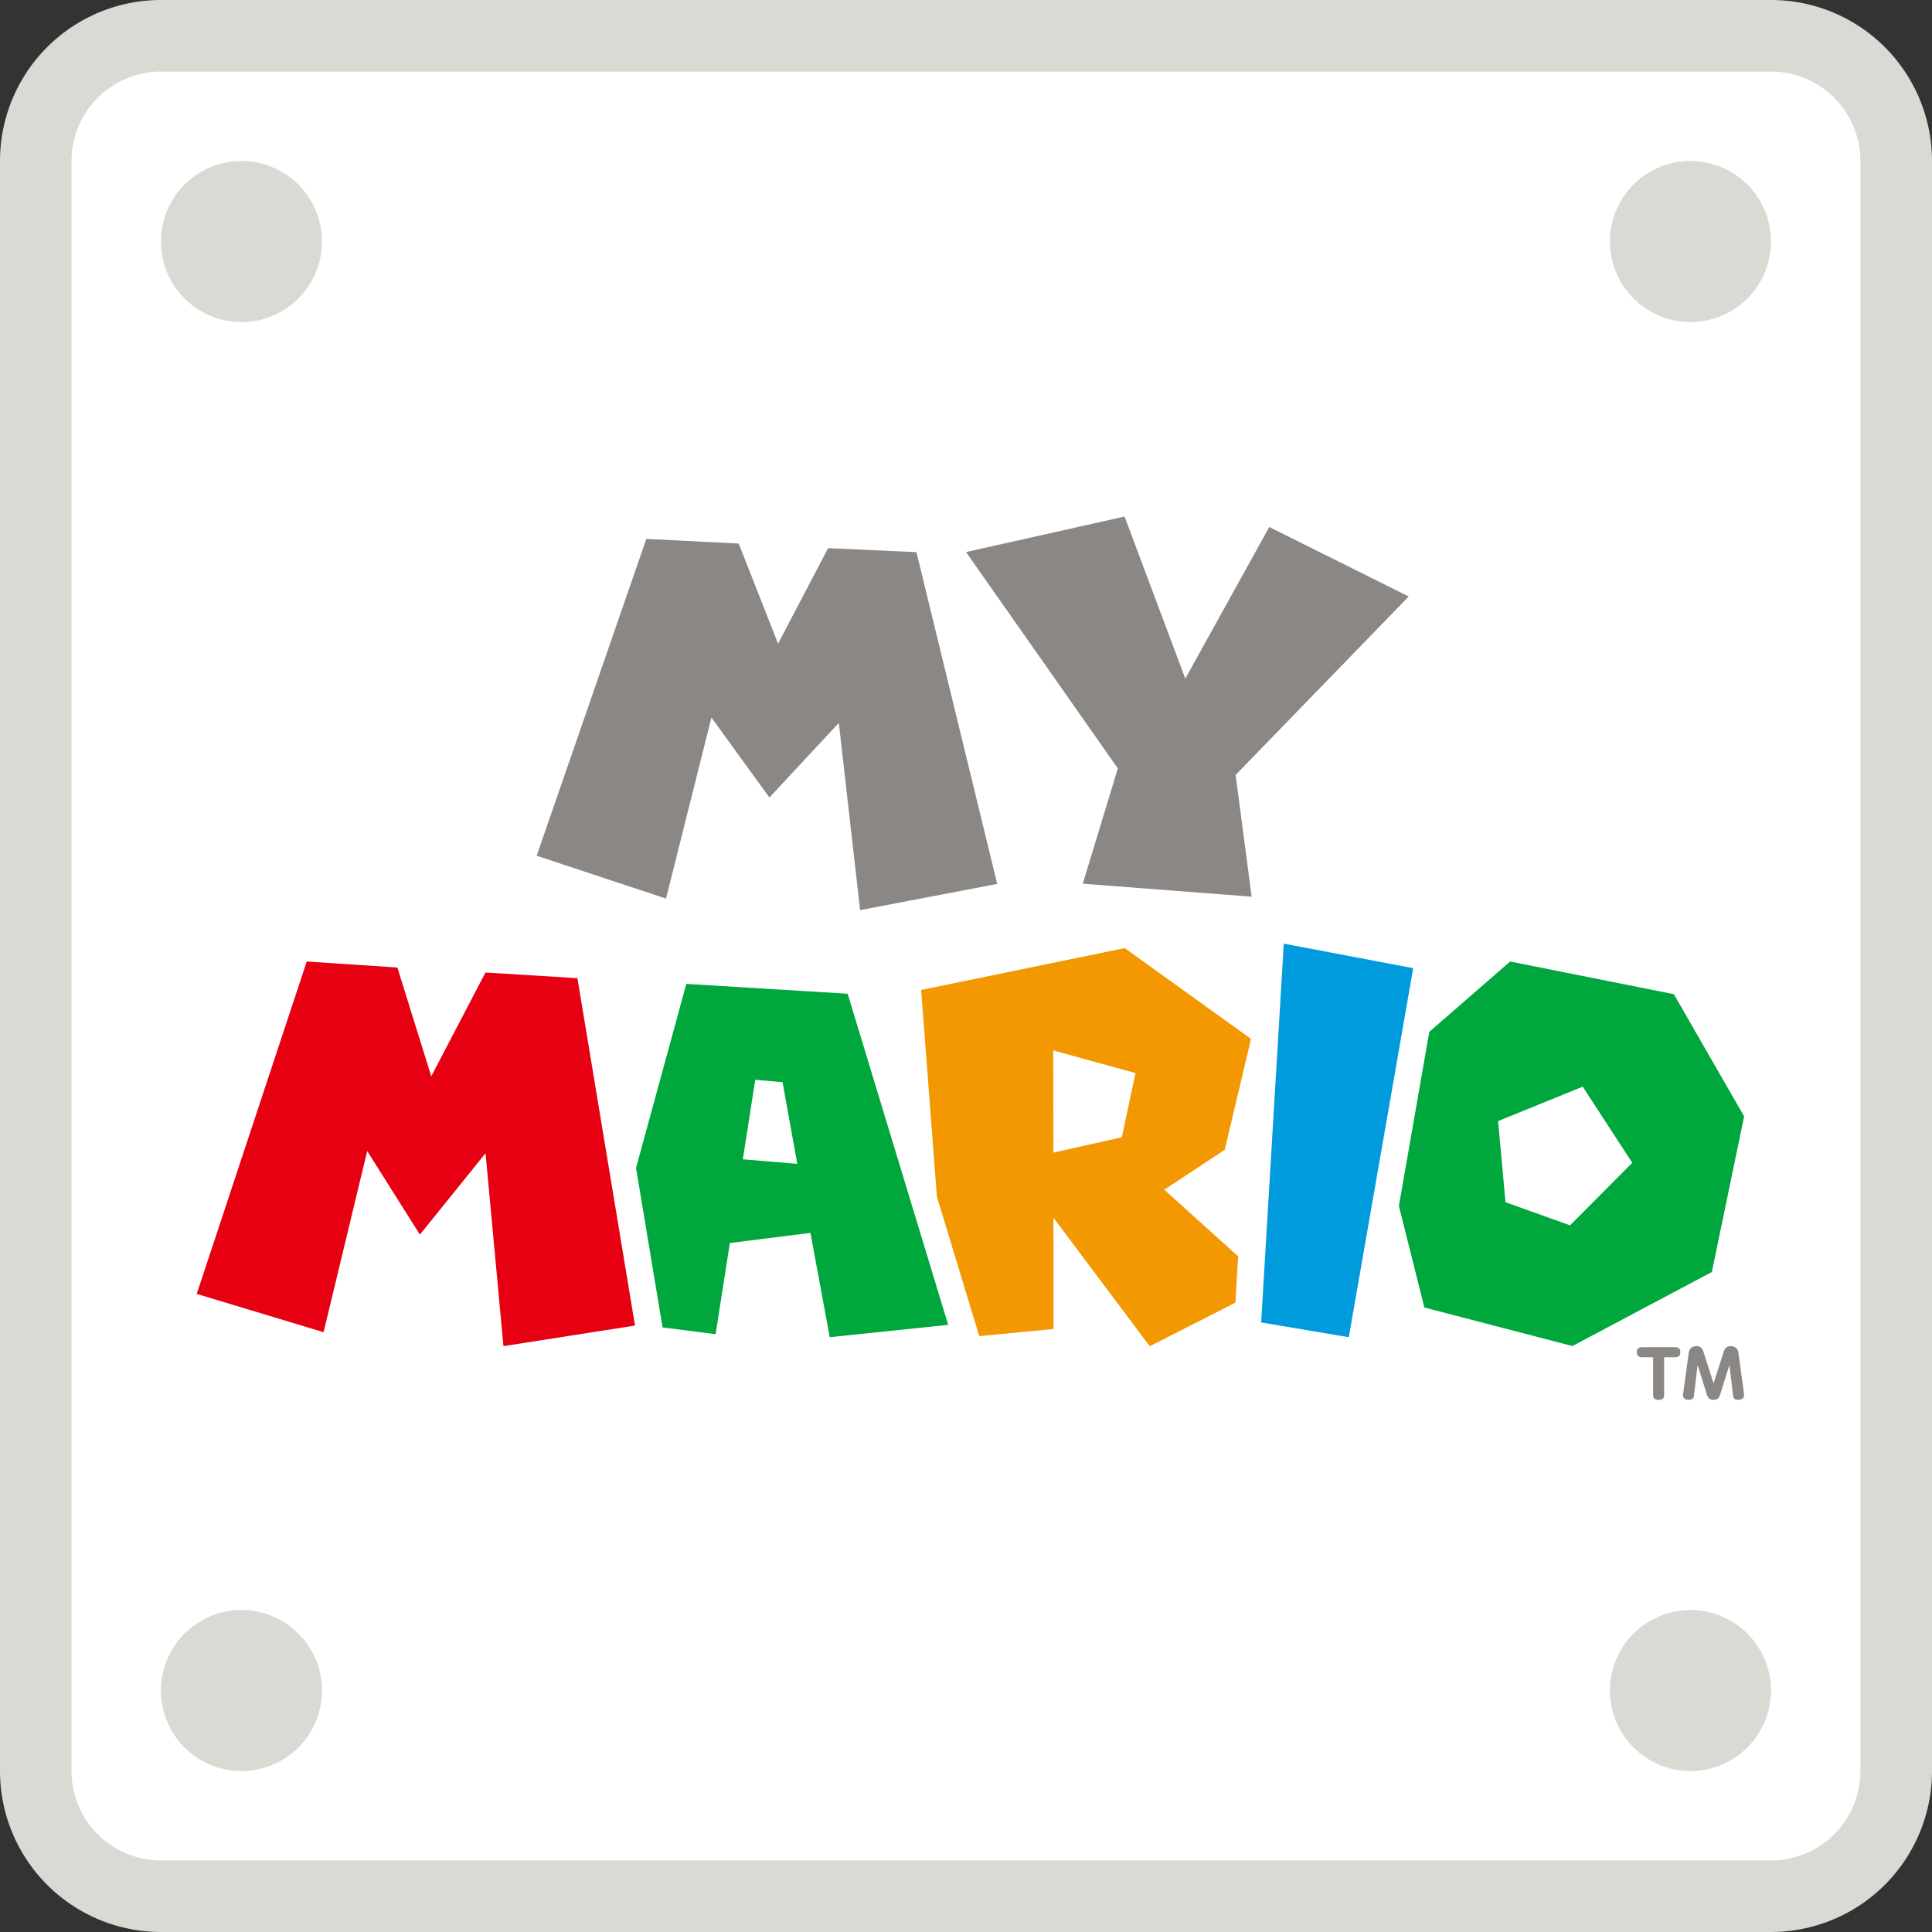
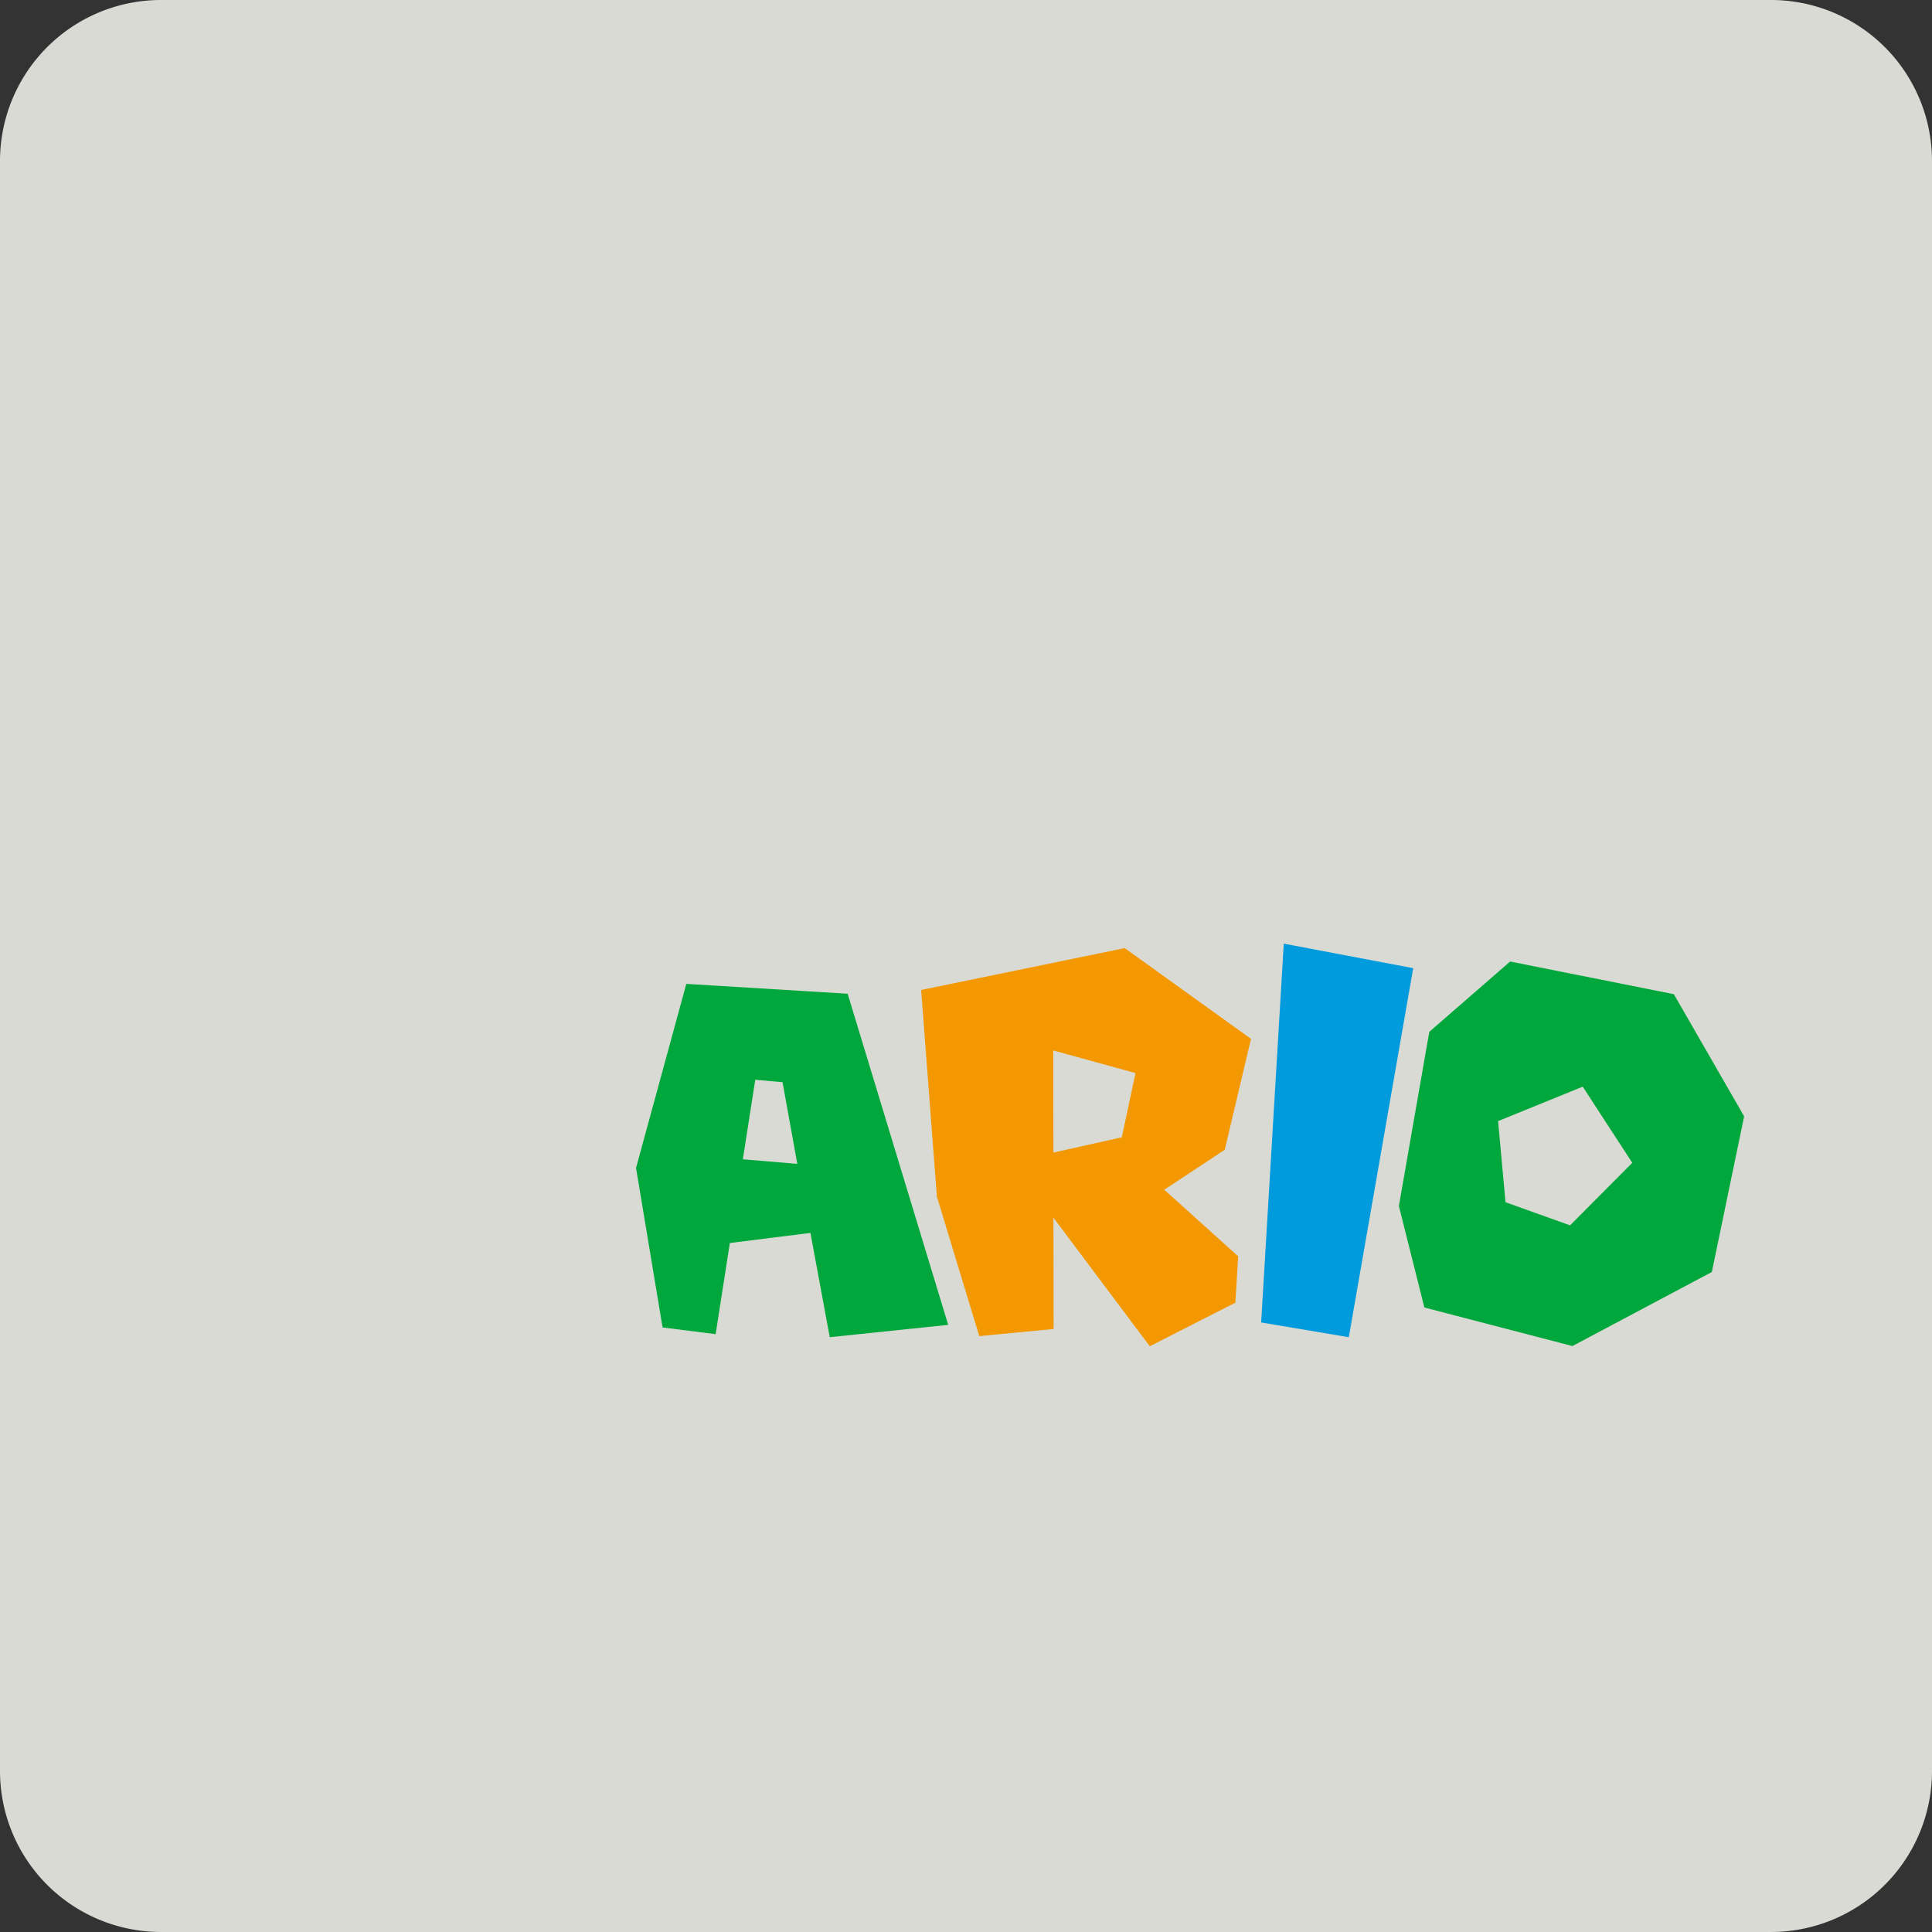
<svg xmlns="http://www.w3.org/2000/svg" id="b" width="100" height="100">
  <rect width="100%" height="100%" fill="#333333" stroke="none" />
  <defs>
    <style>.d{fill:#00a73c}.j{fill:#d9dad3}</style>
  </defs>
  <g id="c">
    <path d="M100 91.667V8.333A8.333 8.333 0 0 0 91.666 0H8.333A8.333 8.333 0 0 0 0 8.333v83.333a8.333 8.333 0 0 0 8.333 8.333h83.333A8.334 8.334 0 0 0 100 91.666Z" class="j" />
-     <path d="M91.665 3.704H8.331a4.63 4.63 0 0 0-4.63 4.63v83.333a4.63 4.63 0 0 0 4.63 4.63h83.333a4.63 4.63 0 0 0 4.63-4.63V8.334a4.63 4.63 0 0 0-4.63-4.63Z" style="fill:#fff" />
    <path d="M87.498 16.667a4.167 4.167 0 1 0 0-8.335 4.167 4.167 0 0 0 0 8.335m-75 66.667a4.167 4.167 0 1 0 0 8.335 4.167 4.167 0 0 0 0-8.335m75 0a4.167 4.167 0 1 0 0 8.335 4.167 4.167 0 0 0 0-8.335m-75-75a4.167 4.167 0 1 0 0 8.335 4.167 4.167 0 0 0 0-8.335" class="j" />
    <path d="m86.633 51.458-8.468-1.69-4.185 3.639-1.574 9.014 1.319 5.255 7.662 1.995 7.218-3.833 1.671-8.056-3.643-6.333zm-5.361 11.968-3.347-1.199-.384-4.199 4.38-1.782 2.565 3.94-3.218 3.236.005.005Z" class="d" />
    <path d="M66.448 48.843 65.277 68.45l4.537.764 3.333-19.102z" style="fill:#009bdd" />
    <path d="m63.395 59.5 1.357-5.727-6.537-4.699-10.537 2.167.815 10.694 1.894 6.236.301.986 3.847-.37-.009-5.759 4.986 6.653 4.431-2.255.144-2.398-3.824-3.449 3.134-2.069v-.009Zm-5.329-.634-3.542.792-.009-5.287 4.259 1.171-.708 3.319z" style="fill:#f39800" />
    <path d="m43.87 51.435-8.347-.509-2.602 9.528 1.319 7.926.056.329 2.745.347.736-4.718 4.171-.523 1 5.398 6.13-.639-5.204-17.139h-.005Zm-5.421 8.574.643-4.12 1.412.125.764 4.227-2.815-.236-.005.005Z" class="d" />
-     <path d="m29.887 50.63-4.759-.292-2.806 5.37-1.755-5.63-4.69-.31-5.694 17.204 6.565 1.982 2.259-9.375 2.727 4.324 3.398-4.213.926 9.986 6.81-1.065z" style="fill:#e60012" />
-     <path d="m42.865 28.366-2.592 4.949-2.037-5.18-4.782-.241-5.676 16.398 6.694 2.218 2.352-9.37 3 4.139 3.593-3.861 1.102 9.69 7.097-1.357-4.181-17.171-4.579-.208.009-.005Zm30.051 2.509-7.218-3.597-4.347 7.847-3.144-8.389-8.204 1.838 7.856 11.199-1.815 5.968 8.741.671-.829-6.301 8.958-9.236Zm13.788 38.856h-1.713c-.176 0-.268.079-.268.255s.088.264.268.264h.574v1.944c0 .185.097.264.278.264s.292-.065.292-.264V70.25h.574c.176 0 .264-.079.264-.259s-.088-.259-.264-.259zm3.555 2.329-.273-1.995c-.014-.088-.028-.181-.07-.231a.4.4 0 0 0-.319-.157c-.292 0-.343.171-.412.394l-.491 1.532-.491-1.532c-.065-.204-.12-.394-.398-.394a.43.43 0 0 0-.282.097c-.088.079-.102.181-.12.292l-.273 1.995c-.018.116-.018.134-.018.162 0 .176.157.231.31.231.227 0 .245-.125.269-.315l.176-1.491.477 1.523c.06.19.139.282.347.282s.287-.093.347-.282l.477-1.523.176 1.491c.023.185.042.315.264.315.153 0 .315-.056.315-.231 0-.028 0-.046-.019-.162h.009Z" style="fill:#8a8785" />
  </g>
</svg>